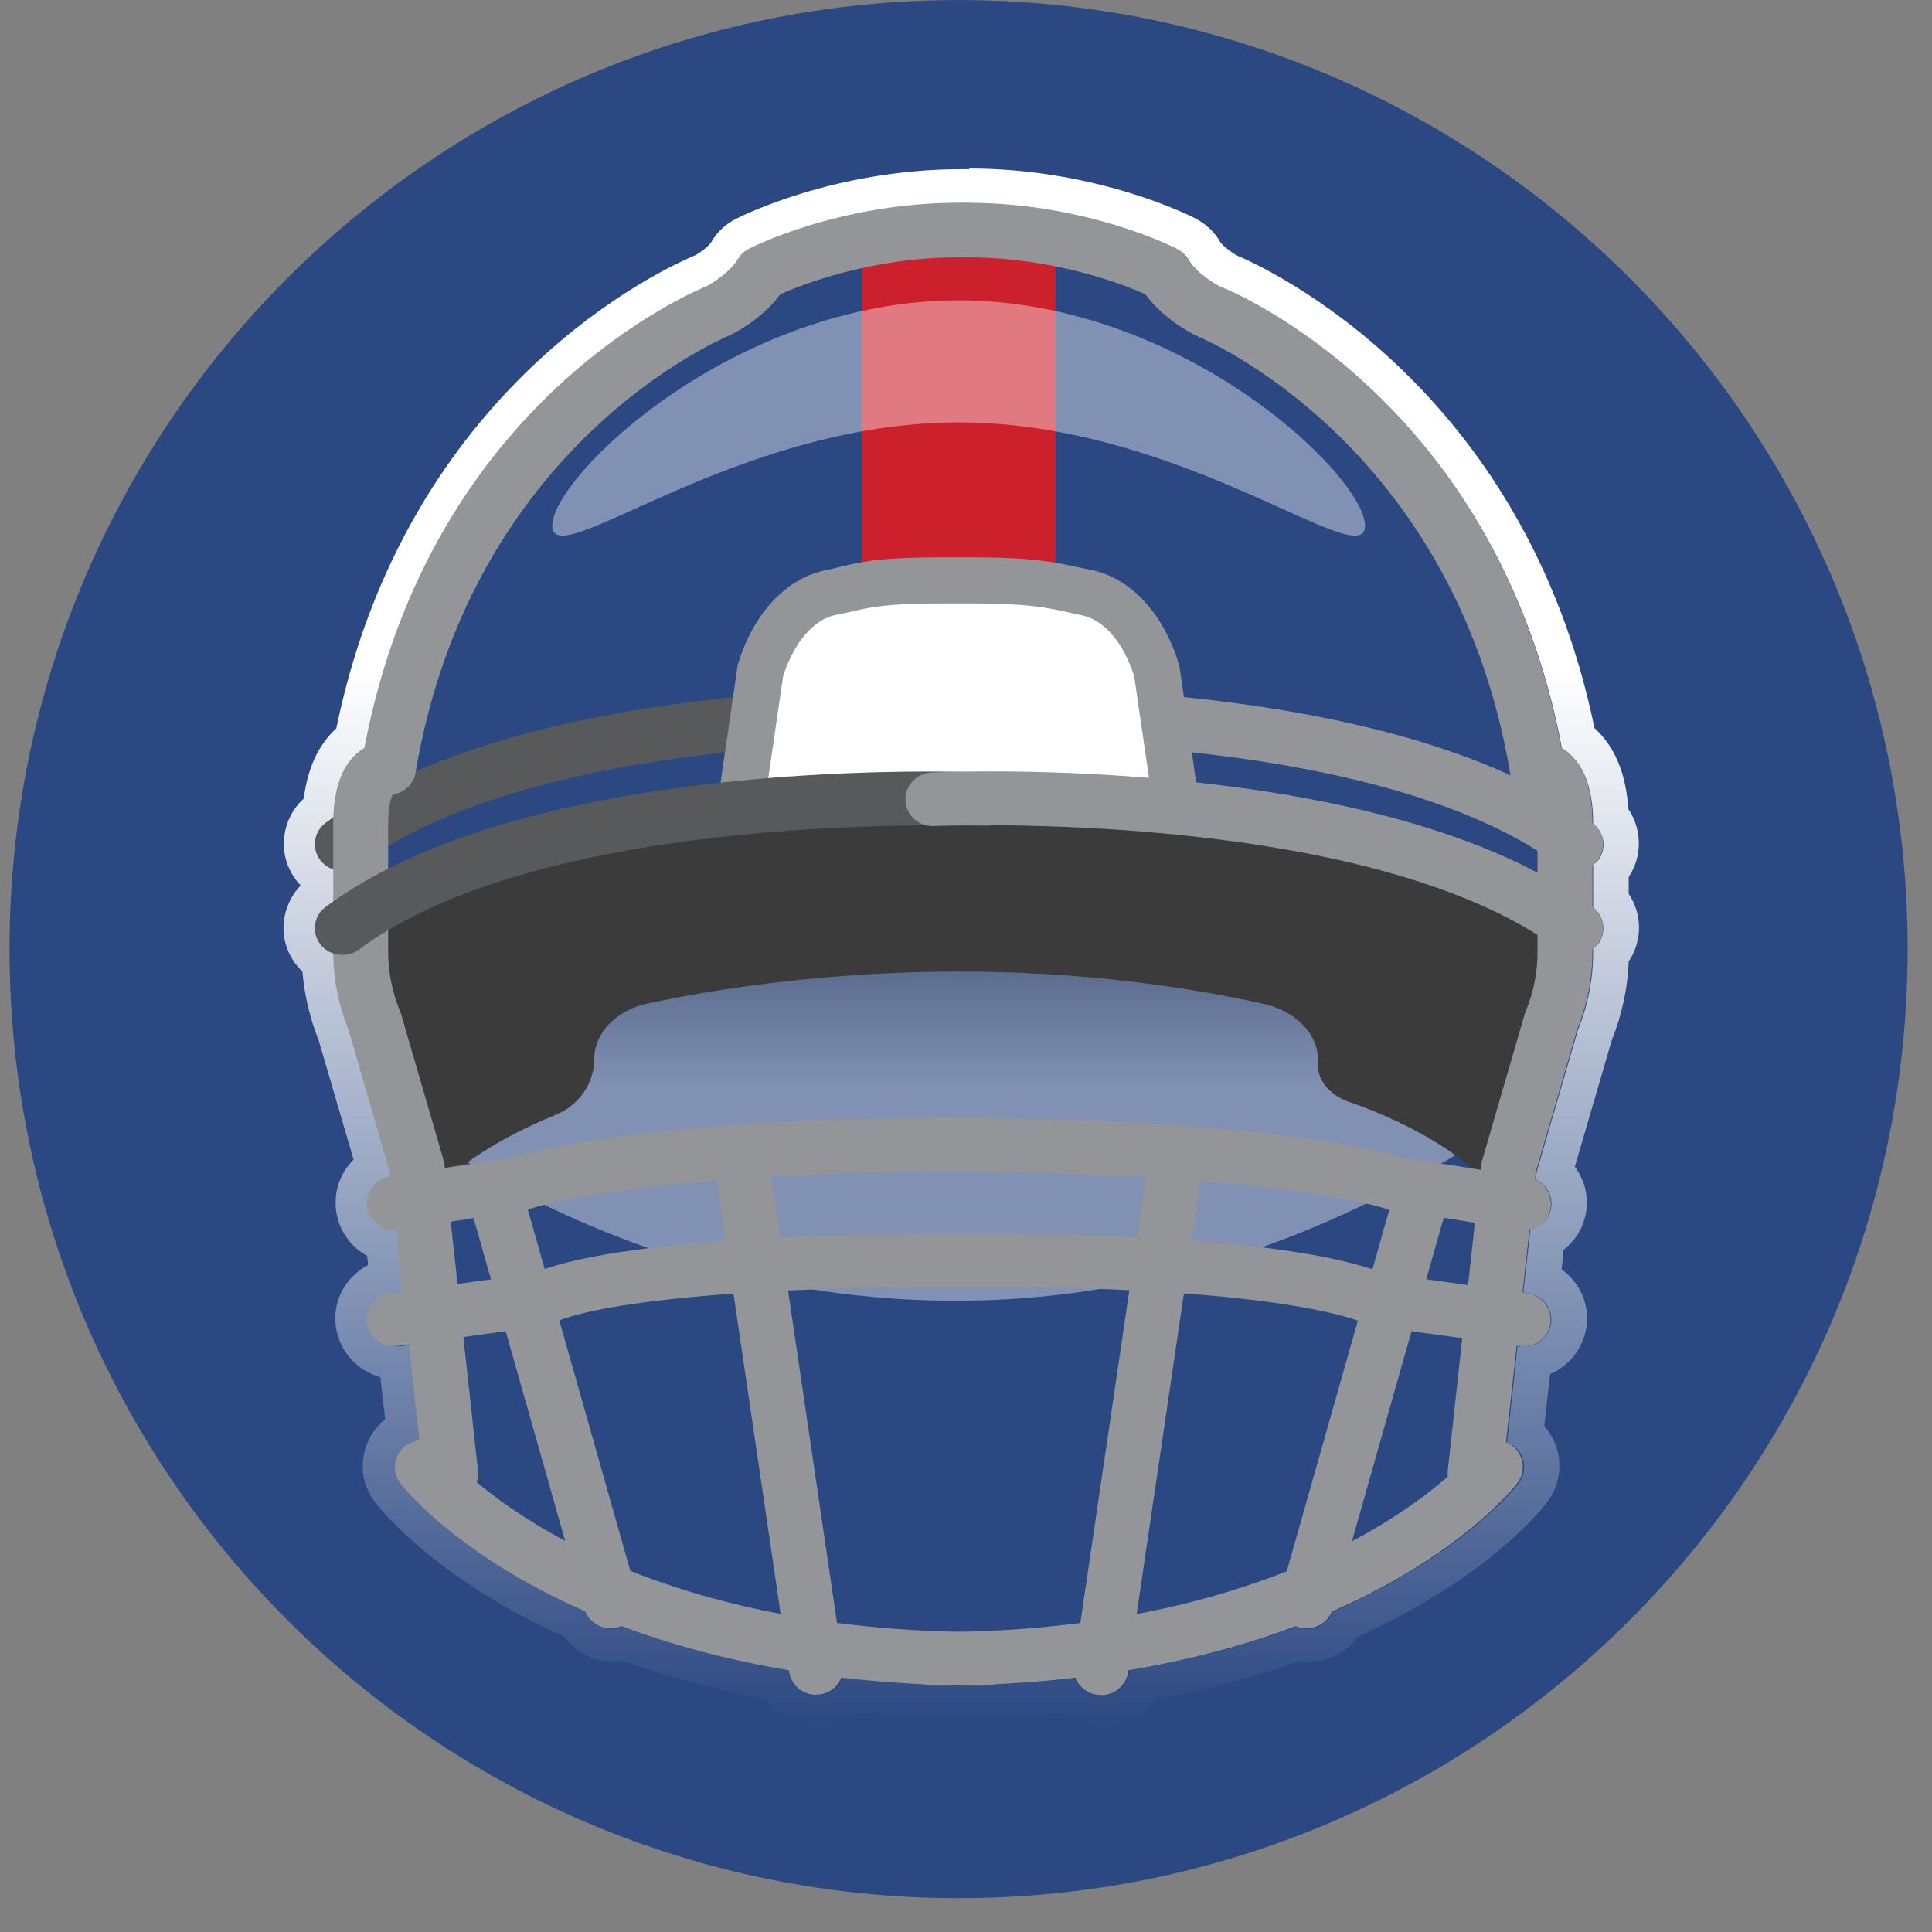
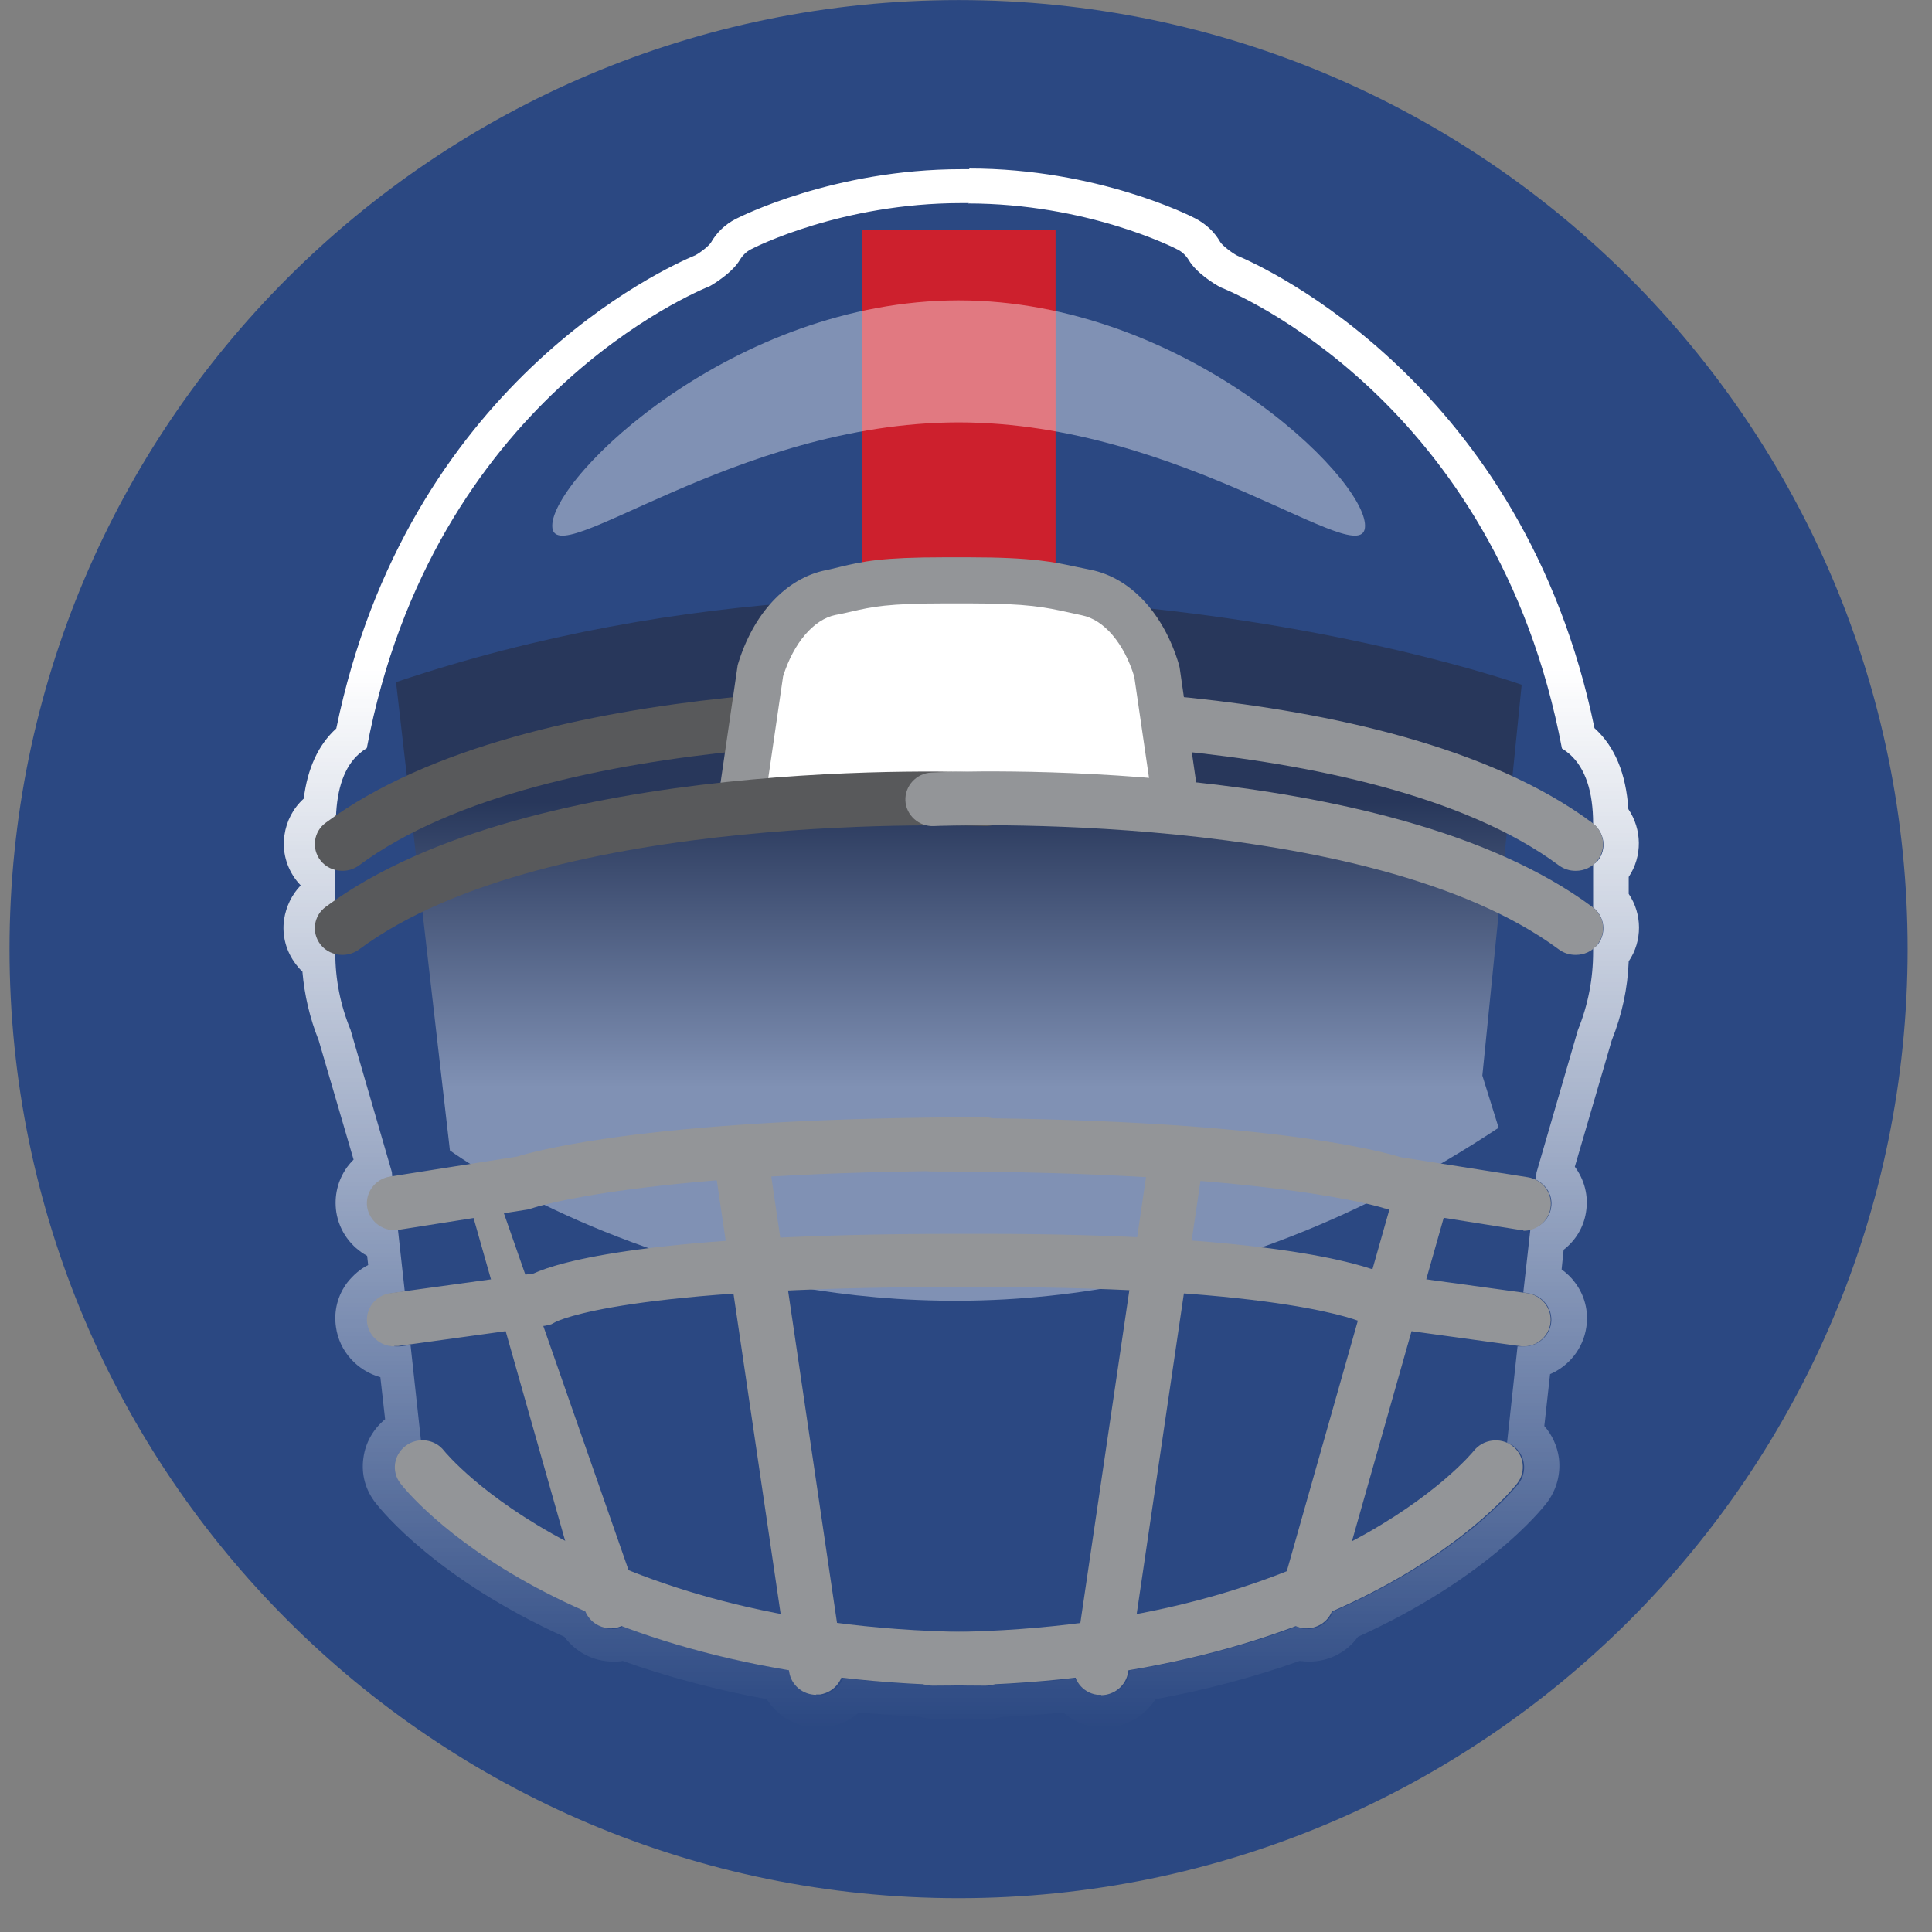
<svg xmlns="http://www.w3.org/2000/svg" width="57" height="57" viewBox="0 0 57 57" fill="none">
  <rect x="0" y="0" width="57" height="57" fill="#808080" stroke="none" />
  <path d="M28.281 56.002C43.745 56.002 56.281 43.466 56.281 28.002C56.281 12.538 43.745 0.002 28.281 0.002C12.817 0.002 0.281 12.538 0.281 28.002C0.281 43.466 12.817 56.002 28.281 56.002Z" fill="#2B4882" />
  <path d="M28.542 6.002C32.062 6.002 34.632 7.302 34.742 7.362C34.882 7.432 34.992 7.542 35.072 7.672C35.292 8.052 35.842 8.392 36.022 8.482C36.302 8.592 44.132 11.772 46.082 22.082C46.162 22.132 46.232 22.182 46.312 22.252C46.772 22.662 47.002 23.352 47.002 24.302C47.342 24.572 47.412 25.052 47.142 25.392C47.102 25.442 47.052 25.472 47.002 25.502V26.772C47.342 27.042 47.402 27.522 47.142 27.862C47.102 27.912 47.052 27.942 47.002 27.972V28.082C47.002 28.882 46.852 29.652 46.552 30.392L45.332 34.592L45.312 34.802C45.622 34.952 45.822 35.272 45.762 35.632C45.712 35.952 45.462 36.192 45.152 36.262L44.942 38.132L45.072 38.152C45.512 38.212 45.822 38.612 45.762 39.042C45.702 39.432 45.362 39.722 44.972 39.722C44.932 39.722 44.892 39.722 44.852 39.722H44.772L44.462 42.572C44.522 42.602 44.592 42.622 44.652 42.662C45.002 42.922 45.072 43.422 44.802 43.772C44.692 43.912 43.092 45.902 39.322 47.552C39.202 47.862 38.902 48.062 38.582 48.062C38.512 48.062 38.442 48.062 38.362 48.032C38.322 48.032 38.302 48.002 38.272 47.982C36.882 48.502 35.242 48.962 33.332 49.282V49.332C33.262 49.722 32.922 50.012 32.532 50.012C32.492 50.012 32.452 50.012 32.412 50.012C32.112 49.972 31.892 49.772 31.792 49.512C31.022 49.602 30.212 49.662 29.362 49.702C29.282 49.732 29.192 49.752 29.102 49.752C28.832 49.752 28.592 49.732 28.332 49.732C28.072 49.732 27.832 49.752 27.562 49.752C27.472 49.752 27.382 49.732 27.302 49.702C26.452 49.662 25.642 49.602 24.872 49.512C24.772 49.762 24.542 49.962 24.252 50.012C24.212 50.012 24.172 50.012 24.132 50.012C23.742 50.012 23.392 49.732 23.332 49.332V49.282C21.412 48.962 19.772 48.502 18.382 47.982C18.352 47.992 18.322 48.022 18.292 48.032C18.222 48.052 18.142 48.062 18.072 48.062C17.742 48.062 17.452 47.862 17.332 47.552C13.572 45.902 11.962 43.912 11.852 43.772C11.582 43.422 11.652 42.932 12.012 42.662C12.132 42.572 12.282 42.532 12.422 42.522L12.112 39.682L11.802 39.722C11.802 39.722 11.722 39.722 11.692 39.722C11.292 39.722 10.952 39.432 10.892 39.042C10.832 38.612 11.142 38.212 11.582 38.152L11.942 38.102L11.742 36.292C11.742 36.292 11.712 36.292 11.692 36.292C11.302 36.292 10.962 36.012 10.902 35.622C10.832 35.192 11.132 34.782 11.572 34.712L11.562 34.582L10.342 30.382C10.042 29.652 9.892 28.892 9.892 28.112C9.752 28.062 9.612 27.982 9.512 27.862C9.242 27.512 9.312 27.022 9.672 26.752C9.742 26.702 9.822 26.652 9.892 26.602V25.632C9.752 25.582 9.612 25.502 9.522 25.382C9.252 25.032 9.322 24.542 9.682 24.272C9.752 24.212 9.832 24.162 9.912 24.112C9.942 23.262 10.162 22.622 10.592 22.242C10.672 22.172 10.742 22.122 10.822 22.072C12.772 11.772 20.602 8.582 20.942 8.442C21.052 8.382 21.612 8.042 21.832 7.662C21.912 7.532 22.022 7.422 22.162 7.352C22.272 7.292 24.842 5.992 28.362 5.992H28.592M28.592 4.992H28.362C24.592 4.992 21.822 6.402 21.702 6.462C21.392 6.622 21.142 6.862 20.972 7.162C20.912 7.252 20.682 7.442 20.512 7.532C19.642 7.892 12.012 11.332 9.922 21.492C9.392 21.972 9.072 22.672 8.962 23.562C8.652 23.842 8.452 24.222 8.392 24.642C8.322 25.122 8.452 25.592 8.742 25.972C8.782 26.022 8.822 26.072 8.872 26.122C8.612 26.392 8.442 26.742 8.382 27.122C8.312 27.602 8.442 28.072 8.732 28.452C8.792 28.532 8.852 28.602 8.922 28.662C8.982 29.362 9.142 30.042 9.402 30.692L10.432 34.212C10.362 34.282 10.302 34.352 10.242 34.432C9.962 34.822 9.852 35.292 9.922 35.762C10.012 36.332 10.362 36.792 10.832 37.052L10.862 37.322C10.622 37.442 10.422 37.622 10.252 37.832C9.962 38.212 9.842 38.682 9.912 39.152C10.012 39.872 10.542 40.442 11.222 40.632L11.362 41.872C11.012 42.162 10.782 42.562 10.722 43.012C10.652 43.492 10.782 43.962 11.082 44.342C11.262 44.572 12.882 46.582 16.652 48.292C16.982 48.742 17.512 49.022 18.092 49.022C18.182 49.022 18.282 49.022 18.372 49.002C19.682 49.472 21.112 49.852 22.622 50.132C22.942 50.642 23.512 50.972 24.152 50.972C24.232 50.972 24.322 50.972 24.402 50.952C24.762 50.902 25.082 50.752 25.342 50.522C25.892 50.572 26.492 50.612 27.152 50.652C27.272 50.682 27.422 50.712 27.582 50.712C27.742 50.712 27.912 50.712 28.072 50.702C28.172 50.702 28.272 50.702 28.372 50.702C28.432 50.702 28.532 50.702 28.632 50.702C28.792 50.702 28.952 50.712 29.132 50.712C29.312 50.712 29.442 50.682 29.562 50.652C30.222 50.622 30.822 50.582 31.372 50.522C31.632 50.752 31.952 50.902 32.302 50.952C32.392 50.962 32.472 50.972 32.562 50.972C33.192 50.972 33.762 50.642 34.092 50.132C35.602 49.852 37.032 49.472 38.342 49.002C38.432 49.012 38.532 49.022 38.622 49.022C39.202 49.022 39.732 48.752 40.062 48.292C43.832 46.582 45.452 44.572 45.632 44.342C45.922 43.962 46.052 43.492 45.992 43.012C45.942 42.662 45.792 42.332 45.562 42.072L45.732 40.542C46.292 40.302 46.712 39.782 46.802 39.152C46.872 38.682 46.752 38.212 46.462 37.832C46.352 37.682 46.222 37.562 46.072 37.452L46.132 36.872C46.482 36.602 46.722 36.212 46.792 35.762C46.872 35.272 46.742 34.802 46.462 34.422L47.552 30.692C47.852 29.942 48.022 29.162 48.052 28.362C48.462 27.762 48.452 26.962 48.052 26.372V25.872C48.462 25.262 48.442 24.462 48.042 23.872C47.972 22.822 47.642 22.022 47.042 21.482C44.952 11.332 37.282 7.872 36.502 7.542C36.332 7.452 36.062 7.242 36.002 7.142C35.832 6.842 35.572 6.602 35.262 6.442C35.152 6.382 32.382 4.972 28.602 4.972L28.592 4.992Z" fill="url(#paint0_linear_1019_141711)" />
  <path style="mix-blend-mode:multiply" opacity="0.4" d="M11.684 20.122L13.274 33.942C13.274 33.942 27.484 44.352 44.214 33.272L43.734 31.732L44.894 20.202C44.894 20.202 28.584 14.442 11.694 20.122H11.684Z" fill="url(#paint1_linear_1019_141711)" />
-   <path d="M38.882 31.182C38.842 30.442 38.172 29.812 37.262 29.612C29.302 27.862 22.182 28.952 19.122 29.602C18.182 29.802 17.532 30.472 17.532 31.242C17.532 31.962 17.082 32.612 16.392 32.892C12.792 34.362 12.022 36.152 12.022 36.152L10.262 27.842C24.422 17.602 46.852 27.752 46.852 27.752L44.712 36.092C44.712 36.092 44.062 34.022 39.842 32.522C39.842 32.522 38.762 32.232 38.882 31.192V31.182Z" fill="#3B3B3C" />
-   <path d="M45.694 26.722C45.694 14.702 35.404 9.332 35.404 9.332L33.734 7.912C31.974 7.372 29.374 6.552 28.284 6.802C27.194 6.562 24.594 7.382 22.834 7.912L18.284 10.172C18.284 10.172 11.184 18.902 11.074 26.392C11.074 26.392 15.904 23.572 27.924 23.462C39.954 23.582 45.684 26.732 45.684 26.732L45.694 26.722Z" fill="#2B4882" />
  <path d="M29.062 49.733C16.573 49.733 11.992 44.003 11.812 43.763C11.543 43.413 11.613 42.923 11.973 42.653C12.322 42.393 12.832 42.453 13.102 42.803C13.143 42.853 17.453 48.153 29.073 48.153C29.523 48.153 29.883 48.503 29.883 48.943C29.883 49.383 29.523 49.733 29.073 49.733H29.062Z" fill="#939598" />
-   <path d="M18.022 48.042C17.672 48.042 17.342 47.812 17.242 47.462L13.792 35.302C13.672 34.882 13.922 34.442 14.352 34.322C14.782 34.202 15.222 34.452 15.342 34.872L18.792 47.032C18.912 47.452 18.662 47.892 18.232 48.012C18.162 48.032 18.082 48.042 18.012 48.042H18.022Z" fill="#939598" />
+   <path d="M18.022 48.042C17.672 48.042 17.342 47.812 17.242 47.462L13.792 35.302C13.672 34.882 13.922 34.442 14.352 34.322L18.792 47.032C18.912 47.452 18.662 47.892 18.232 48.012C18.162 48.032 18.082 48.042 18.012 48.042H18.022Z" fill="#939598" />
  <path d="M11.632 39.722C11.232 39.722 10.892 39.432 10.832 39.042C10.772 38.612 11.082 38.212 11.522 38.152L15.742 37.572C16.482 37.232 19.202 36.402 28.172 36.402H29.062C37.412 36.402 40.142 37.282 40.822 37.572L45.052 38.152C45.492 38.212 45.802 38.612 45.742 39.042C45.682 39.472 45.272 39.782 44.832 39.712L40.322 39.092L40.182 39.012C40.182 39.012 37.992 37.972 29.052 37.972H28.162C18.452 37.972 16.472 38.962 16.392 39.002L16.262 39.072L16.092 39.112L11.742 39.712C11.742 39.712 11.662 39.712 11.632 39.712V39.722Z" fill="#939598" />
  <path d="M31.142 6.782H25.422V18.932H31.142V6.782Z" fill="#CD202D" />
  <path d="M10.093 25.692C9.853 25.692 9.603 25.582 9.453 25.382C9.183 25.032 9.253 24.532 9.613 24.272C15.703 19.752 28.553 20.292 29.103 20.312C29.543 20.332 29.893 20.702 29.873 21.142C29.853 21.582 29.463 21.922 29.033 21.892C28.903 21.892 16.213 21.362 10.593 25.532C10.443 25.642 10.273 25.692 10.103 25.692H10.093Z" fill="#58595B" />
  <path d="M46.482 25.692C46.312 25.692 46.142 25.642 45.992 25.532C40.372 21.362 27.682 21.892 27.552 21.892C27.112 21.912 26.732 21.572 26.712 21.142C26.692 20.712 27.032 20.332 27.482 20.312C28.022 20.292 40.882 19.752 46.972 24.272C47.332 24.532 47.402 25.032 47.132 25.382C46.972 25.592 46.732 25.692 46.492 25.692H46.482Z" fill="#939598" />
  <path d="M21.855 23.842L22.436 19.812C22.805 18.562 23.596 17.672 24.515 17.482C25.436 17.292 25.706 17.122 27.886 17.122H28.596C30.765 17.122 31.136 17.292 32.066 17.482C32.995 17.672 33.776 18.562 34.145 19.812L34.725 23.842" fill="white" />
  <path d="M34.044 23.942L33.464 19.962C33.164 18.982 32.574 18.282 31.914 18.152L31.504 18.062C30.854 17.922 30.344 17.802 28.594 17.802H27.884C26.184 17.802 25.734 17.902 25.124 18.042C24.984 18.072 24.834 18.112 24.654 18.142C24.004 18.272 23.414 18.972 23.104 19.952L22.524 23.932L21.164 23.742L21.764 19.622C22.214 18.112 23.184 17.062 24.364 16.822C24.524 16.792 24.664 16.752 24.794 16.722C25.474 16.562 26.004 16.442 27.864 16.442H28.574C30.484 16.442 31.094 16.582 31.794 16.732L32.184 16.812C33.364 17.052 34.334 18.102 34.784 19.612L34.804 19.702L35.384 23.732L34.024 23.922L34.044 23.942Z" fill="#939598" />
  <path d="M27.513 49.733C27.063 49.733 26.703 49.383 26.703 48.943C26.703 48.503 27.063 48.153 27.513 48.153C39.133 48.153 43.443 42.853 43.483 42.803C43.753 42.463 44.263 42.393 44.613 42.653C44.963 42.913 45.033 43.413 44.763 43.763C44.573 44.003 40.003 49.733 27.513 49.733Z" fill="#939598" />
  <path d="M38.552 48.042C38.482 48.042 38.412 48.042 38.332 48.012C37.902 47.892 37.652 47.462 37.772 47.032L41.222 34.872C41.342 34.452 41.782 34.202 42.212 34.322C42.642 34.442 42.892 34.872 42.772 35.302L39.322 47.462C39.222 47.812 38.902 48.042 38.542 48.042H38.552Z" fill="#939598" />
-   <path d="M43.522 44.272C43.522 44.272 43.462 44.272 43.432 44.272C42.992 44.222 42.672 43.832 42.712 43.402L43.702 34.352C43.702 34.352 43.712 34.262 43.732 34.222L44.982 29.922C44.982 29.922 45.002 29.862 45.012 29.842C45.242 29.282 45.362 28.692 45.362 28.092V24.312C45.362 23.772 45.262 23.532 45.222 23.452C44.882 23.402 44.602 23.142 44.552 22.802C42.902 13.042 35.412 9.952 35.332 9.922C35.172 9.852 34.322 9.412 33.792 8.682C33.192 8.412 31.132 7.592 28.522 7.592H28.292C25.682 7.592 23.622 8.412 23.022 8.682C22.492 9.412 21.642 9.842 21.532 9.892C21.402 9.952 13.902 13.032 12.262 22.792C12.202 23.132 11.922 23.392 11.592 23.442C11.542 23.522 11.452 23.752 11.452 24.302V28.082C11.452 28.682 11.572 29.272 11.802 29.832C11.812 29.862 11.822 29.882 11.832 29.912L13.082 34.212C13.082 34.212 13.102 34.302 13.112 34.342L14.102 43.392C14.152 43.822 13.832 44.222 13.382 44.262C12.942 44.312 12.542 43.992 12.492 43.562L11.502 34.582L10.282 30.382C9.982 29.642 9.832 28.872 9.832 28.072V24.292C9.832 23.332 10.062 22.642 10.522 22.232C10.602 22.162 10.672 22.112 10.752 22.062C12.702 11.762 20.542 8.572 20.872 8.432C20.982 8.372 21.542 8.032 21.762 7.652C21.842 7.522 21.952 7.412 22.092 7.342C22.202 7.282 24.772 5.982 28.292 5.982H28.522C32.042 5.982 34.612 7.282 34.722 7.342C34.862 7.412 34.972 7.522 35.052 7.652C35.272 8.032 35.822 8.372 36.002 8.452C36.282 8.562 44.112 11.742 46.062 22.052C46.142 22.102 46.212 22.152 46.292 22.222C46.752 22.632 46.982 23.322 46.982 24.282V28.062C46.982 28.862 46.832 29.632 46.532 30.372L45.312 34.572L44.322 43.552C44.282 43.962 43.932 44.262 43.522 44.262V44.272Z" fill="#939598" />
  <path d="M11.634 36.293C11.244 36.293 10.904 36.013 10.834 35.623C10.764 35.193 11.064 34.783 11.504 34.713L15.254 34.123C15.834 33.943 19.384 32.963 29.054 32.963C29.504 32.963 29.864 33.313 29.864 33.753C29.864 34.193 29.504 34.543 29.054 34.543C19.004 34.543 15.754 35.623 15.714 35.643L15.574 35.683L11.764 36.283C11.764 36.283 11.674 36.293 11.634 36.293Z" fill="#939598" />
  <path d="M44.945 36.292C44.945 36.292 44.855 36.292 44.815 36.282L40.855 35.652C40.855 35.652 37.575 34.562 27.525 34.562C27.075 34.562 26.715 34.212 26.715 33.772C26.715 33.332 27.075 32.982 27.525 32.982C37.195 32.982 40.745 33.962 41.325 34.142L45.075 34.732C45.515 34.802 45.815 35.202 45.745 35.642C45.685 36.032 45.335 36.312 44.945 36.312V36.292Z" fill="#939598" />
  <path d="M10.093 28.172C9.853 28.172 9.603 28.062 9.453 27.863C9.183 27.512 9.253 27.012 9.613 26.753C15.703 22.233 28.563 22.773 29.103 22.793C29.543 22.812 29.893 23.183 29.873 23.622C29.853 24.062 29.463 24.402 29.033 24.372C28.903 24.372 16.213 23.843 10.593 28.012C10.443 28.122 10.273 28.172 10.103 28.172H10.093Z" fill="#58595B" />
  <path d="M46.482 28.172C46.312 28.172 46.142 28.122 45.992 28.012C40.362 23.843 27.682 24.363 27.552 24.372C27.112 24.392 26.732 24.052 26.712 23.622C26.692 23.192 27.032 22.812 27.482 22.793C28.022 22.762 40.882 22.233 46.972 26.753C47.332 27.012 47.402 27.512 47.132 27.863C46.972 28.073 46.732 28.172 46.492 28.172H46.482Z" fill="#939598" />
  <path d="M24.083 50.003C23.693 50.003 23.343 49.723 23.283 49.323L21.043 34.113C20.983 33.683 21.283 33.283 21.723 33.213C22.163 33.153 22.573 33.453 22.633 33.883L24.873 49.093C24.933 49.523 24.633 49.923 24.193 49.993C24.153 49.993 24.113 49.993 24.073 49.993L24.083 50.003Z" fill="#939598" />
  <path d="M32.493 50.002C32.493 50.002 32.413 50.002 32.373 50.002C31.933 49.943 31.623 49.542 31.694 49.102L33.934 33.892C33.993 33.462 34.404 33.163 34.843 33.222C35.283 33.282 35.593 33.682 35.523 34.123L33.283 49.333C33.224 49.722 32.883 50.013 32.483 50.013L32.493 50.002Z" fill="#939598" />
  <path opacity="0.4" d="M40.273 15.512C40.273 16.972 34.903 12.462 28.283 12.462C21.663 12.462 16.293 16.972 16.293 15.512C16.293 14.052 21.663 8.862 28.283 8.862C34.903 8.862 40.273 14.052 40.273 15.512Z" fill="white" />
  <defs>
    <linearGradient id="paint0_linear_1019_141711" x1="28.302" y1="5.002" x2="28.302" y2="51.002" gradientUnits="userSpaceOnUse">
      <stop offset="0.32" stop-color="white" />
      <stop offset="1" stop-color="white" stop-opacity="0" />
    </linearGradient>
    <linearGradient id="paint1_linear_1019_141711" x1="28.284" y1="19.712" x2="28.284" y2="32.082" gradientUnits="userSpaceOnUse">
      <stop offset="0.32" stop-color="#231F20" />
      <stop offset="1" stop-color="white" />
    </linearGradient>
  </defs>
</svg>